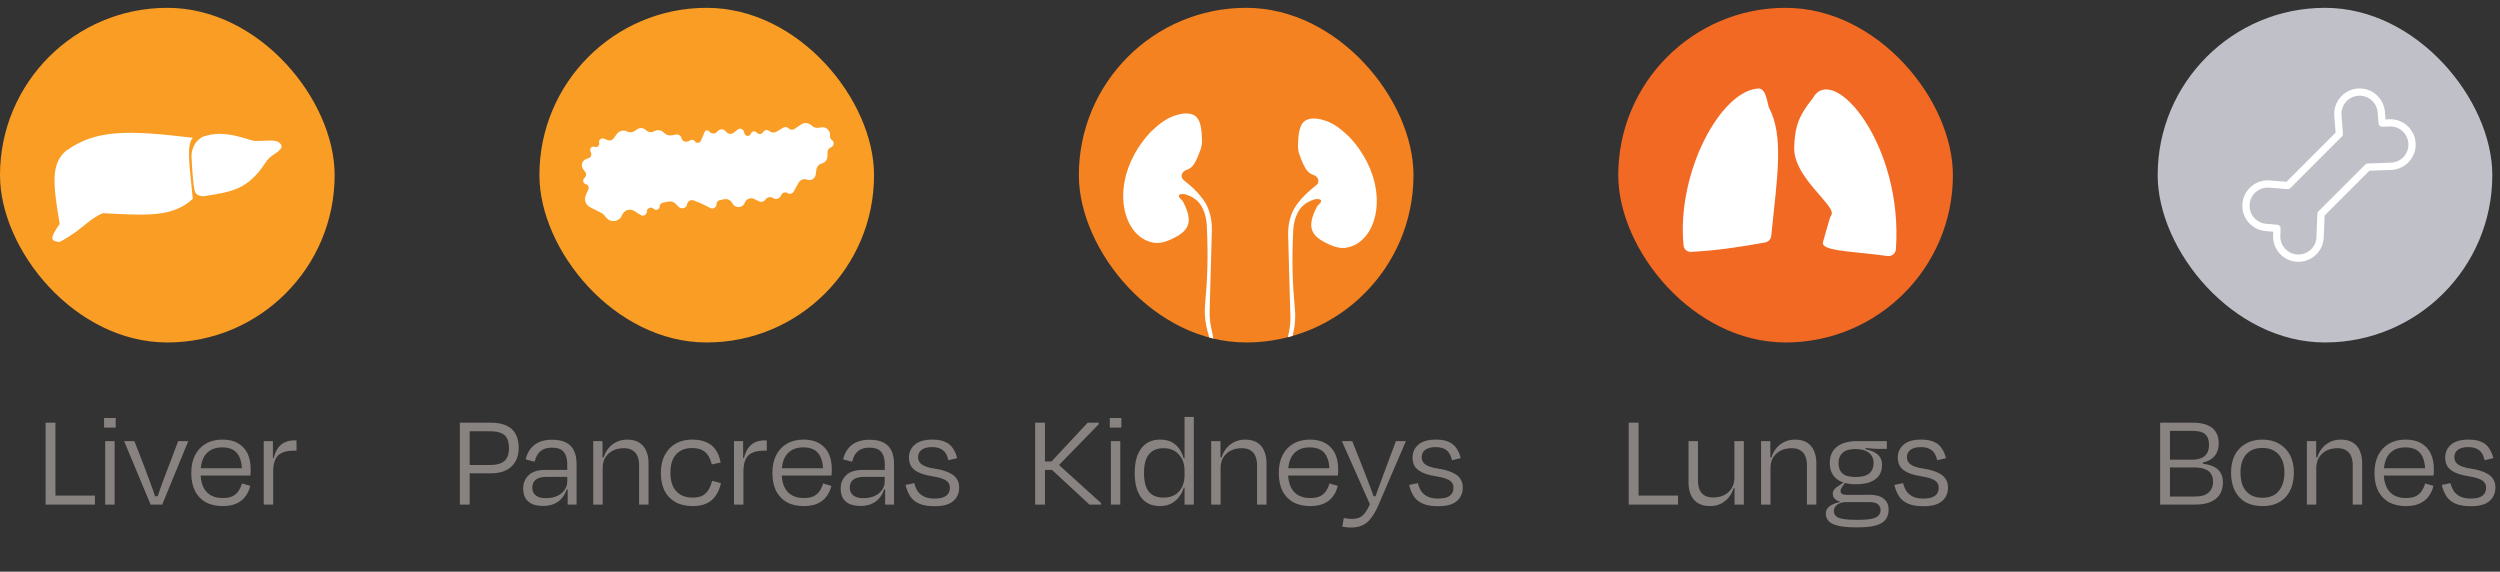
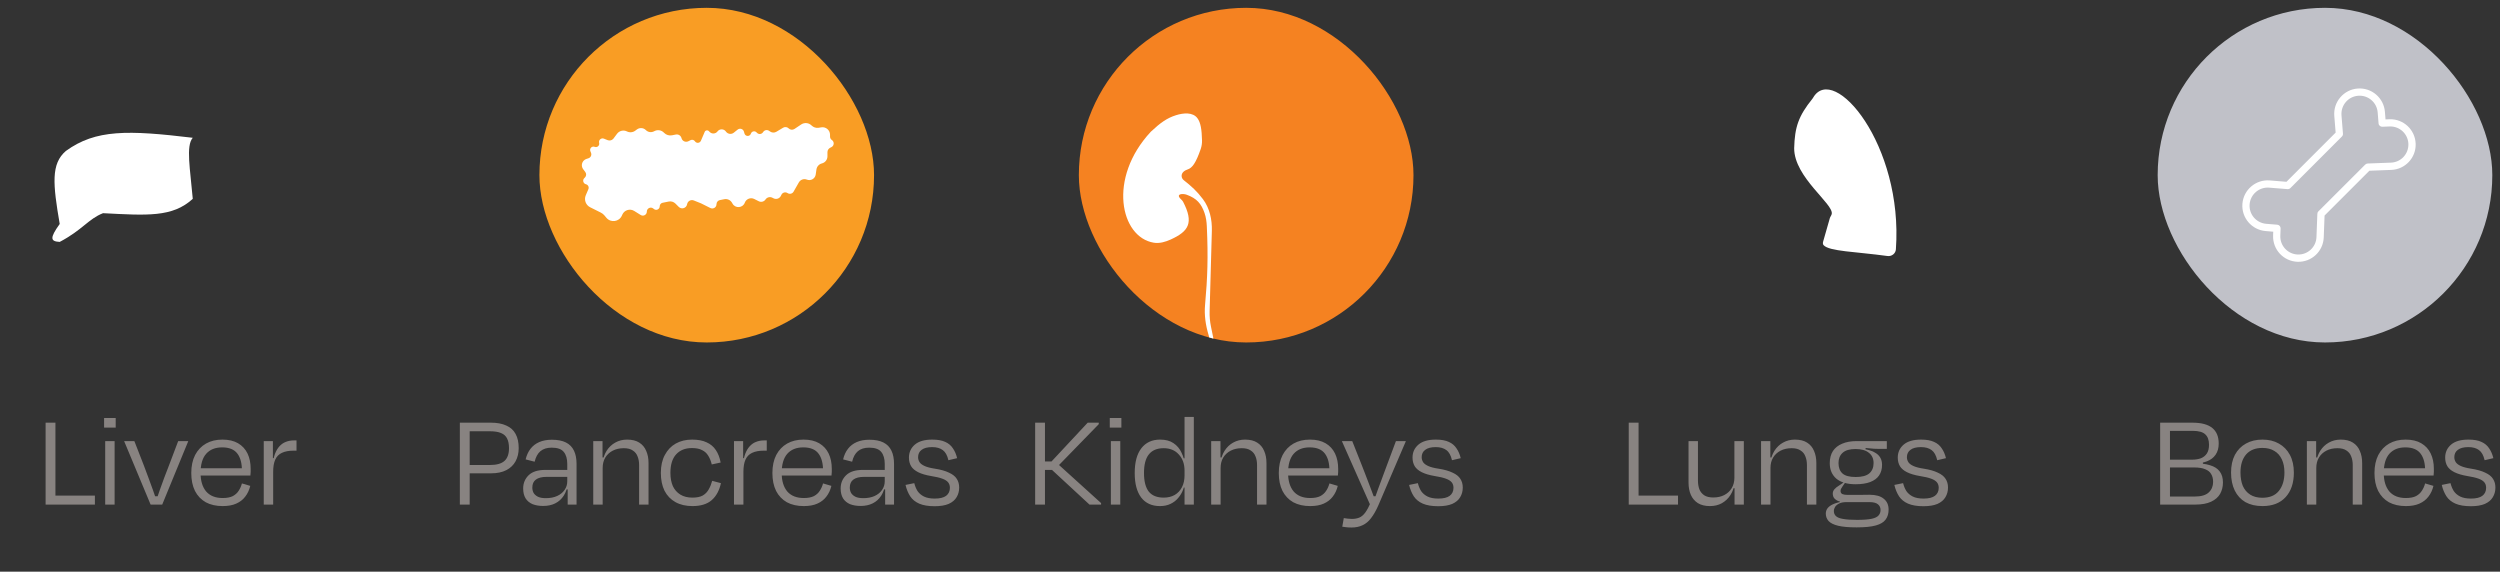
<svg xmlns="http://www.w3.org/2000/svg" width="293" height="67" viewBox="0 0 293 67" fill="none">
  <rect x="0" y="0" width="293" height="67" fill="#333333" stroke="none" />
-   <rect y="0.917" width="39.22" height="39.22" rx="19.61" fill="#F99D24" />
  <path d="M7.723 17.691C11.226 15.149 14.991 15.239 22.592 16.148C21.765 17.088 22.296 19.844 22.592 23.302C20.22 25.488 17.229 25.25 12.075 24.985C10.344 25.666 9.671 26.945 6.998 28.352C5.927 28.291 5.785 27.938 6.998 26.248C6.195 21.56 5.962 19.2 7.723 17.691Z" fill="white" />
-   <path d="M22.628 17.332L22.663 17.248C22.914 16.637 23.392 16.125 24.026 15.94C25.666 15.459 27.085 15.685 29.349 16.404C29.619 16.49 29.903 16.531 30.188 16.522L31.675 16.473C32.088 16.46 32.528 16.512 32.82 16.796C33.286 17.25 32.807 17.651 31.962 18.199C31.629 18.415 31.348 18.706 31.132 19.038C29.003 22.314 27.022 22.471 24.117 22.963C23.517 23.064 22.927 22.893 22.801 22.305C22.639 21.549 22.546 20.277 22.445 18.398C22.426 18.035 22.489 17.671 22.628 17.332Z" fill="white" />
  <path d="M6.145 59.137V58.081H11.121V59.137H6.145ZM6.497 49.537V59.137H5.345V49.537H6.497ZM13.56 50.113H12.2V48.993H13.56V50.113ZM13.432 59.137H12.329V51.697H13.432V59.137ZM19.011 59.137H17.651L14.547 51.697H15.747L16.851 54.529C17.032 55.009 17.214 55.494 17.395 55.985C17.576 56.465 17.752 56.945 17.923 57.425C18.094 57.894 18.243 58.353 18.371 58.801L17.843 58.161H18.819L18.259 58.801C18.398 58.374 18.552 57.921 18.723 57.441C18.894 56.961 19.07 56.475 19.251 55.985C19.443 55.494 19.63 55.009 19.811 54.529L20.883 51.697H22.067L19.011 59.137ZM26.098 59.313C25.33 59.313 24.668 59.163 24.114 58.865C23.57 58.555 23.148 58.113 22.85 57.537C22.562 56.95 22.418 56.251 22.418 55.441C22.418 54.619 22.567 53.915 22.866 53.329C23.175 52.742 23.602 52.294 24.146 51.985C24.69 51.675 25.33 51.521 26.066 51.521C26.802 51.521 27.415 51.665 27.906 51.953C28.396 52.241 28.764 52.641 29.01 53.153C29.255 53.665 29.378 54.262 29.378 54.945C29.378 55.03 29.378 55.147 29.378 55.297C29.378 55.435 29.367 55.579 29.346 55.729H23.138V54.881H28.658L28.354 55.217C28.364 54.331 28.188 53.649 27.826 53.169C27.463 52.678 26.866 52.433 26.034 52.433C25.234 52.433 24.61 52.683 24.162 53.185C23.724 53.686 23.506 54.433 23.506 55.425C23.506 56.353 23.724 57.078 24.162 57.601C24.61 58.113 25.255 58.369 26.098 58.369C26.588 58.369 26.983 58.294 27.282 58.145C27.58 57.985 27.81 57.777 27.97 57.521C28.14 57.265 28.268 56.977 28.354 56.657L29.33 56.945C29.212 57.435 29.015 57.857 28.738 58.209C28.471 58.561 28.119 58.833 27.682 59.025C27.255 59.217 26.727 59.313 26.098 59.313ZM31.839 53.697H32.175L31.935 54.497C31.999 53.995 32.095 53.563 32.223 53.201C32.362 52.838 32.538 52.539 32.751 52.305C32.965 52.07 33.21 51.899 33.487 51.793C33.775 51.675 34.095 51.617 34.447 51.617H34.751V52.817H34.399C33.855 52.817 33.402 52.902 33.039 53.073C32.687 53.233 32.426 53.499 32.255 53.873C32.095 54.235 32.015 54.715 32.015 55.313V59.137H30.911V51.697H31.983V54.369L31.839 53.697Z" fill="#888381" />
  <rect x="63.219" y="0.917" width="39.22" height="39.22" rx="19.61" fill="#F99D24" />
  <path d="M72.318 15.677L71.902 16.233C71.885 16.255 71.867 16.276 71.847 16.296C71.682 16.461 71.433 16.512 71.216 16.425L70.778 16.25C70.47 16.127 70.148 16.395 70.213 16.72L70.224 16.771C70.284 17.075 69.984 17.324 69.697 17.209C69.379 17.082 69.063 17.398 69.19 17.716L69.269 17.912C69.371 18.168 69.237 18.458 68.975 18.546L68.715 18.632C68.607 18.668 68.508 18.729 68.427 18.81L68.421 18.817C68.148 19.09 68.117 19.522 68.349 19.83L68.599 20.165C68.745 20.359 68.725 20.63 68.554 20.802L68.475 20.881C68.242 21.114 68.352 21.512 68.672 21.593C68.925 21.656 69.062 21.931 68.959 22.171L68.652 22.888C68.425 23.418 68.65 24.033 69.165 24.291L70.424 24.921C70.584 25.001 70.726 25.113 70.841 25.251L71.068 25.523C71.58 26.138 72.559 26.002 72.884 25.271L72.938 25.15C73.176 24.614 73.834 24.413 74.331 24.724L75.093 25.2C75.404 25.395 75.808 25.169 75.808 24.802C75.808 24.412 76.26 24.193 76.564 24.437L76.642 24.5C76.915 24.718 77.32 24.524 77.32 24.174C77.32 23.975 77.461 23.804 77.656 23.765L78.379 23.62C78.662 23.563 78.955 23.652 79.159 23.856L79.551 24.248C79.883 24.58 80.452 24.398 80.529 23.935C80.59 23.571 80.971 23.356 81.313 23.493L82.159 23.832L83.255 24.38C83.585 24.545 83.973 24.305 83.973 23.936C83.973 23.699 84.141 23.496 84.373 23.449L84.881 23.348C85.242 23.275 85.609 23.442 85.791 23.762L85.853 23.869C86.188 24.456 87.055 24.386 87.291 23.754C87.458 23.31 87.971 23.108 88.395 23.32L88.929 23.588C89.208 23.727 89.547 23.637 89.719 23.378C89.892 23.119 90.231 23.029 90.51 23.168L90.664 23.245C90.977 23.402 91.359 23.275 91.515 22.962L91.586 22.82C91.719 22.554 92.055 22.465 92.303 22.63C92.541 22.789 92.864 22.712 93.006 22.463L93.625 21.38C93.813 21.051 94.215 20.91 94.567 21.051C95.025 21.234 95.532 20.941 95.602 20.453L95.686 19.864C95.736 19.518 95.989 19.237 96.328 19.152C96.71 19.057 96.977 18.713 96.977 18.32V17.834C96.977 17.615 97.101 17.415 97.297 17.317L97.443 17.244C97.775 17.078 97.803 16.615 97.495 16.41C97.361 16.32 97.28 16.169 97.28 16.008V15.794C97.28 15.249 96.79 14.835 96.253 14.924L95.954 14.974C95.647 15.025 95.335 14.925 95.115 14.706C94.791 14.381 94.283 14.331 93.902 14.585L93.108 15.115C92.896 15.256 92.614 15.228 92.434 15.048C92.26 14.875 91.991 14.842 91.781 14.968L90.989 15.443C90.768 15.576 90.49 15.569 90.275 15.426L90.128 15.328C89.903 15.178 89.597 15.239 89.447 15.465L89.42 15.504C89.262 15.742 88.926 15.775 88.725 15.573L88.659 15.507C88.451 15.3 88.098 15.383 88.005 15.661C87.883 16.029 87.359 16.018 87.252 15.645L87.189 15.425C87.098 15.106 86.711 14.982 86.452 15.19L86.001 15.551C85.719 15.777 85.306 15.724 85.09 15.435L85.065 15.402C84.822 15.078 84.335 15.078 84.092 15.402C83.87 15.698 83.437 15.729 83.175 15.467L83.066 15.358C82.921 15.213 82.676 15.261 82.595 15.449L82.147 16.496C82.022 16.787 81.623 16.824 81.447 16.56C81.336 16.392 81.116 16.334 80.936 16.424L80.674 16.555C80.35 16.717 79.959 16.537 79.871 16.185C79.797 15.892 79.506 15.707 79.209 15.767L78.764 15.856C78.429 15.923 78.082 15.818 77.841 15.577L77.798 15.534C77.513 15.248 77.077 15.178 76.715 15.358L76.632 15.4C76.32 15.556 75.945 15.495 75.699 15.249C75.415 14.964 74.964 14.932 74.643 15.174L74.454 15.315C74.172 15.527 73.794 15.561 73.479 15.403C73.077 15.202 72.588 15.317 72.318 15.677Z" fill="white" />
  <path d="M54.567 50.545L55.047 49.969V59.137H53.895V49.537H57.527C58.252 49.537 58.855 49.649 59.335 49.873C59.825 50.086 60.188 50.411 60.423 50.849C60.668 51.286 60.791 51.841 60.791 52.513C60.791 53.099 60.668 53.617 60.423 54.065C60.177 54.513 59.815 54.859 59.335 55.105C58.855 55.35 58.263 55.473 57.559 55.473H54.519V54.497H57.431C58.209 54.497 58.775 54.337 59.127 54.017C59.479 53.697 59.655 53.201 59.655 52.529C59.655 52.059 59.58 51.681 59.431 51.393C59.292 51.105 59.057 50.891 58.727 50.753C58.407 50.614 57.969 50.545 57.415 50.545H54.567ZM63.668 59.297C63.188 59.297 62.772 59.227 62.42 59.089C62.068 58.939 61.796 58.715 61.604 58.417C61.412 58.107 61.316 57.718 61.316 57.249C61.316 56.63 61.53 56.113 61.956 55.697C62.383 55.281 63.039 55.073 63.924 55.073H66.724V55.889H64.052C63.508 55.889 63.092 55.995 62.804 56.209C62.527 56.411 62.388 56.726 62.388 57.153C62.388 57.366 62.436 57.569 62.532 57.761C62.639 57.942 62.804 58.091 63.028 58.209C63.263 58.326 63.578 58.385 63.972 58.385C64.484 58.385 64.927 58.299 65.3 58.129C65.674 57.958 65.962 57.723 66.164 57.425C66.378 57.126 66.484 56.785 66.484 56.401V54.385C66.484 53.766 66.346 53.291 66.068 52.961C65.802 52.63 65.332 52.465 64.66 52.465C64.106 52.465 63.663 52.603 63.332 52.881C63.012 53.158 62.788 53.569 62.66 54.113L61.604 53.841C61.722 53.35 61.914 52.934 62.18 52.593C62.447 52.251 62.788 51.99 63.204 51.809C63.631 51.627 64.122 51.537 64.676 51.537C65.348 51.537 65.898 51.643 66.324 51.857C66.751 52.07 67.066 52.39 67.268 52.817C67.471 53.233 67.572 53.75 67.572 54.369V59.137H66.532V56.977L66.756 57.361H66.308L66.548 56.657C66.484 57.222 66.324 57.702 66.068 58.097C65.812 58.491 65.482 58.79 65.076 58.993C64.671 59.195 64.202 59.297 63.668 59.297ZM70.44 53.617H70.856L70.6 54.289C70.675 53.723 70.84 53.238 71.096 52.833C71.363 52.417 71.699 52.097 72.104 51.873C72.52 51.638 72.984 51.521 73.496 51.521C74.083 51.521 74.558 51.638 74.92 51.873C75.293 52.107 75.566 52.433 75.736 52.849C75.918 53.254 76.008 53.729 76.008 54.273V59.137H74.904V54.513C74.904 54.129 74.846 53.793 74.728 53.505C74.621 53.206 74.435 52.971 74.168 52.801C73.912 52.619 73.56 52.529 73.112 52.529C72.621 52.529 72.189 52.625 71.816 52.817C71.443 53.009 71.15 53.281 70.936 53.633C70.734 53.974 70.632 54.379 70.632 54.849V59.137H69.528V51.697H70.616V54.401L70.44 53.617ZM83.42 54.433C83.324 54.038 83.185 53.697 83.004 53.409C82.833 53.121 82.593 52.902 82.284 52.753C81.985 52.593 81.59 52.513 81.1 52.513C80.31 52.513 79.692 52.758 79.244 53.249C78.796 53.739 78.572 54.465 78.572 55.425C78.572 56.022 78.668 56.539 78.86 56.977C79.062 57.403 79.356 57.734 79.74 57.969C80.124 58.203 80.593 58.321 81.148 58.321C81.67 58.321 82.081 58.235 82.38 58.065C82.678 57.883 82.908 57.643 83.068 57.345C83.238 57.046 83.372 56.715 83.468 56.353L84.492 56.625C84.31 57.478 83.953 58.139 83.42 58.609C82.886 59.078 82.134 59.313 81.164 59.313C80.385 59.313 79.718 59.158 79.164 58.849C78.609 58.539 78.182 58.097 77.884 57.521C77.596 56.934 77.452 56.235 77.452 55.425C77.452 54.603 77.606 53.905 77.916 53.329C78.225 52.742 78.652 52.294 79.196 51.985C79.75 51.675 80.39 51.521 81.116 51.521C81.798 51.521 82.364 51.627 82.812 51.841C83.27 52.043 83.633 52.347 83.9 52.753C84.166 53.147 84.353 53.633 84.46 54.209L83.42 54.433ZM86.952 53.697H87.288L87.048 54.497C87.112 53.995 87.208 53.563 87.336 53.201C87.474 52.838 87.65 52.539 87.864 52.305C88.077 52.07 88.322 51.899 88.6 51.793C88.888 51.675 89.208 51.617 89.56 51.617H89.864V52.817H89.512C88.968 52.817 88.514 52.902 88.152 53.073C87.8 53.233 87.538 53.499 87.368 53.873C87.208 54.235 87.128 54.715 87.128 55.313V59.137H86.024V51.697H87.096V54.369L86.952 53.697ZM94.205 59.313C93.437 59.313 92.776 59.163 92.221 58.865C91.677 58.555 91.256 58.113 90.957 57.537C90.669 56.95 90.525 56.251 90.525 55.441C90.525 54.619 90.675 53.915 90.973 53.329C91.283 52.742 91.709 52.294 92.253 51.985C92.797 51.675 93.437 51.521 94.173 51.521C94.909 51.521 95.523 51.665 96.013 51.953C96.504 52.241 96.872 52.641 97.117 53.153C97.363 53.665 97.485 54.262 97.485 54.945C97.485 55.03 97.485 55.147 97.485 55.297C97.485 55.435 97.475 55.579 97.453 55.729H91.245V54.881H96.765L96.461 55.217C96.472 54.331 96.296 53.649 95.933 53.169C95.571 52.678 94.973 52.433 94.141 52.433C93.341 52.433 92.717 52.683 92.269 53.185C91.832 53.686 91.613 54.433 91.613 55.425C91.613 56.353 91.832 57.078 92.269 57.601C92.717 58.113 93.363 58.369 94.205 58.369C94.696 58.369 95.091 58.294 95.389 58.145C95.688 57.985 95.917 57.777 96.077 57.521C96.248 57.265 96.376 56.977 96.461 56.657L97.437 56.945C97.32 57.435 97.123 57.857 96.845 58.209C96.579 58.561 96.227 58.833 95.789 59.025C95.363 59.217 94.835 59.313 94.205 59.313ZM100.876 59.297C100.396 59.297 99.98 59.227 99.628 59.089C99.276 58.939 99.004 58.715 98.812 58.417C98.62 58.107 98.524 57.718 98.524 57.249C98.524 56.63 98.737 56.113 99.164 55.697C99.591 55.281 100.247 55.073 101.132 55.073H103.932V55.889H101.26C100.716 55.889 100.3 55.995 100.012 56.209C99.734 56.411 99.596 56.726 99.596 57.153C99.596 57.366 99.644 57.569 99.74 57.761C99.847 57.942 100.012 58.091 100.236 58.209C100.471 58.326 100.785 58.385 101.18 58.385C101.692 58.385 102.135 58.299 102.508 58.129C102.881 57.958 103.169 57.723 103.372 57.425C103.585 57.126 103.692 56.785 103.692 56.401V54.385C103.692 53.766 103.553 53.291 103.276 52.961C103.009 52.63 102.54 52.465 101.868 52.465C101.313 52.465 100.871 52.603 100.54 52.881C100.22 53.158 99.996 53.569 99.868 54.113L98.812 53.841C98.929 53.35 99.121 52.934 99.388 52.593C99.654 52.251 99.996 51.99 100.412 51.809C100.839 51.627 101.329 51.537 101.884 51.537C102.556 51.537 103.105 51.643 103.532 51.857C103.959 52.07 104.273 52.39 104.476 52.817C104.679 53.233 104.78 53.75 104.78 54.369V59.137H103.74V56.977L103.964 57.361H103.516L103.756 56.657C103.692 57.222 103.532 57.702 103.276 58.097C103.02 58.491 102.689 58.79 102.284 58.993C101.879 59.195 101.409 59.297 100.876 59.297ZM109.536 59.329C108.8 59.329 108.197 59.227 107.728 59.025C107.269 58.822 106.917 58.534 106.672 58.161C106.426 57.777 106.245 57.334 106.128 56.833L107.152 56.625C107.237 56.966 107.365 57.275 107.536 57.553C107.717 57.819 107.968 58.033 108.288 58.193C108.608 58.353 109.029 58.433 109.552 58.433C110.149 58.433 110.592 58.326 110.88 58.113C111.178 57.889 111.328 57.574 111.328 57.169C111.328 56.913 111.258 56.699 111.12 56.529C110.981 56.358 110.752 56.214 110.432 56.097C110.112 55.979 109.68 55.878 109.136 55.793C108.506 55.686 108 55.537 107.616 55.345C107.232 55.153 106.954 54.918 106.784 54.641C106.613 54.353 106.528 54.017 106.528 53.633C106.528 53.014 106.757 52.507 107.216 52.113C107.674 51.718 108.357 51.521 109.264 51.521C109.893 51.521 110.4 51.611 110.784 51.793C111.168 51.963 111.466 52.214 111.68 52.545C111.904 52.865 112.069 53.249 112.176 53.697L111.152 53.937C111.024 53.371 110.805 52.977 110.496 52.753C110.186 52.518 109.77 52.401 109.248 52.401C108.704 52.401 108.293 52.507 108.016 52.721C107.738 52.923 107.6 53.211 107.6 53.585C107.6 53.798 107.658 53.995 107.776 54.177C107.893 54.347 108.096 54.497 108.384 54.625C108.672 54.753 109.066 54.854 109.568 54.929C110.25 55.035 110.8 55.19 111.216 55.393C111.642 55.585 111.946 55.825 112.128 56.113C112.32 56.401 112.416 56.742 112.416 57.137C112.416 57.563 112.314 57.942 112.112 58.273C111.92 58.603 111.61 58.865 111.184 59.057C110.757 59.238 110.208 59.329 109.536 59.329Z" fill="#888381" />
  <g clip-path="url(#clip0_708_491)">
    <rect x="126.441" y="0.917" width="39.22" height="39.22" rx="19.61" fill="#F58221" />
    <path d="M134.883 15.432C136.011 14.376 136.777 13.831 137.838 13.499C138.701 13.229 139.794 13.127 140.336 13.851C140.726 14.37 140.844 15.202 140.877 16.453C140.886 16.799 140.834 17.145 140.721 17.471C140.164 19.089 139.731 19.686 139.195 19.856C138.831 19.971 138.485 20.227 138.485 20.608C138.485 20.805 138.577 20.991 138.732 21.113C139.648 21.832 140.307 22.436 140.985 23.342C141.777 24.4 142.066 25.737 142.029 27.058L141.768 36.474C141.751 37.08 141.804 37.686 141.926 38.28L142.343 40.313C142.831 42.688 141.814 45.011 141.17 47.348C140.976 48.055 140.887 48.858 140.886 49.872C140.886 49.895 140.89 49.918 140.897 49.94C140.976 50.175 140.655 50.332 140.517 50.125L140.414 49.971C140.386 49.929 140.372 49.879 140.374 49.83C140.42 48.566 140.538 47.609 140.931 46.613C141.631 44.84 142.416 43.017 142.089 41.14C141.967 40.436 141.823 39.851 141.651 39.281C141.304 38.133 141.125 36.937 141.233 35.742C141.525 32.51 141.603 30.134 141.44 26.53C141.416 25.994 141.344 25.457 141.166 24.951C140.785 23.871 140.27 23.253 139.072 22.819C138.707 22.688 138.037 22.695 138.177 23.056C138.261 23.273 138.546 23.429 138.653 23.635C139.944 26.117 139.315 27.109 137.214 28.067C136.587 28.352 135.899 28.556 135.219 28.444C131.317 27.804 129.786 20.891 134.883 15.432Z" fill="white" />
-     <path d="M158.117 16.021C156.989 14.965 156.223 14.419 155.162 14.088C154.299 13.818 153.206 13.716 152.664 14.439C152.274 14.959 152.156 15.791 152.123 17.042C152.114 17.387 152.166 17.733 152.279 18.06C152.836 19.677 153.269 20.274 153.805 20.444C154.169 20.559 154.515 20.815 154.515 21.197C154.515 21.394 154.423 21.58 154.268 21.702C153.352 22.421 152.693 23.025 152.015 23.93C151.223 24.988 150.934 26.326 150.971 27.647L151.232 37.063C151.249 37.669 151.196 38.275 151.074 38.868L150.657 40.902C150.169 43.277 151.186 45.599 151.83 47.937C152.024 48.644 152.113 49.447 152.114 50.46C152.114 50.483 152.11 50.506 152.103 50.528C152.024 50.764 152.345 50.921 152.483 50.714L152.586 50.559C152.614 50.518 152.628 50.468 152.626 50.418C152.58 49.154 152.462 48.197 152.069 47.201C151.369 45.429 150.584 43.606 150.911 41.729C151.033 41.025 151.177 40.439 151.349 39.87C151.696 38.721 151.875 37.526 151.767 36.331C151.475 33.099 151.397 30.723 151.56 27.119C151.584 26.583 151.656 26.046 151.834 25.539C152.215 24.459 152.73 23.841 153.928 23.408C154.293 23.276 154.963 23.284 154.823 23.645C154.739 23.861 154.454 24.018 154.347 24.224C153.056 26.706 153.685 27.697 155.786 28.655C156.413 28.941 157.101 29.144 157.781 29.033C161.683 28.393 163.214 21.479 158.117 16.021Z" fill="white" />
  </g>
  <path d="M122.807 54.545L127.479 49.537H128.775V49.713L123.559 55.073H121.863V54.081H123.655L129.047 58.961V59.137H127.687L122.791 54.609L122.807 54.545ZM121.319 49.537H122.471V59.137H121.319V49.537ZM131.426 50.113H130.066V48.993H131.426V50.113ZM131.298 59.137H130.194V51.697H131.298V59.137ZM132.988 55.441C132.988 54.171 133.249 53.201 133.772 52.529C134.295 51.857 135.025 51.521 135.964 51.521C136.604 51.521 137.127 51.659 137.532 51.937C137.948 52.214 138.263 52.587 138.476 53.057C138.7 53.515 138.844 54.027 138.908 54.593L138.828 55.153C138.828 54.374 138.604 53.745 138.156 53.265C137.719 52.774 137.127 52.529 136.38 52.529C135.612 52.529 135.036 52.769 134.652 53.249C134.268 53.718 134.076 54.449 134.076 55.441C134.076 56.411 134.263 57.137 134.636 57.617C135.02 58.086 135.601 58.321 136.38 58.321C136.871 58.321 137.297 58.219 137.66 58.017C138.033 57.803 138.321 57.499 138.524 57.105C138.727 56.71 138.828 56.251 138.828 55.729L138.908 56.065C138.897 56.513 138.823 56.934 138.684 57.329C138.545 57.713 138.348 58.054 138.092 58.353C137.847 58.651 137.543 58.886 137.18 59.057C136.828 59.227 136.417 59.313 135.948 59.313C134.999 59.313 134.268 58.982 133.756 58.321C133.244 57.649 132.988 56.689 132.988 55.441ZM138.828 59.137V55.585V48.865H139.916V59.137H138.828ZM139.084 57.137H138.636L138.78 56.593H139.084V57.137ZM139.084 54.369H138.78L138.62 53.713H139.116L139.084 54.369ZM142.863 53.617H143.279L143.023 54.289C143.097 53.723 143.263 53.238 143.519 52.833C143.785 52.417 144.121 52.097 144.527 51.873C144.943 51.638 145.407 51.521 145.919 51.521C146.505 51.521 146.98 51.638 147.343 51.873C147.716 52.107 147.988 52.433 148.159 52.849C148.34 53.254 148.431 53.729 148.431 54.273V59.137H147.327V54.513C147.327 54.129 147.268 53.793 147.151 53.505C147.044 53.206 146.857 52.971 146.591 52.801C146.335 52.619 145.983 52.529 145.535 52.529C145.044 52.529 144.612 52.625 144.239 52.817C143.865 53.009 143.572 53.281 143.359 53.633C143.156 53.974 143.055 54.379 143.055 54.849V59.137H141.951V51.697H143.039V54.401L142.863 53.617ZM153.554 59.313C152.786 59.313 152.125 59.163 151.57 58.865C151.026 58.555 150.605 58.113 150.306 57.537C150.018 56.95 149.874 56.251 149.874 55.441C149.874 54.619 150.023 53.915 150.322 53.329C150.631 52.742 151.058 52.294 151.602 51.985C152.146 51.675 152.786 51.521 153.522 51.521C154.258 51.521 154.871 51.665 155.362 51.953C155.853 52.241 156.221 52.641 156.466 53.153C156.711 53.665 156.834 54.262 156.834 54.945C156.834 55.03 156.834 55.147 156.834 55.297C156.834 55.435 156.823 55.579 156.802 55.729H150.594V54.881H156.114L155.81 55.217C155.821 54.331 155.645 53.649 155.282 53.169C154.919 52.678 154.322 52.433 153.49 52.433C152.69 52.433 152.066 52.683 151.618 53.185C151.181 53.686 150.962 54.433 150.962 55.425C150.962 56.353 151.181 57.078 151.618 57.601C152.066 58.113 152.711 58.369 153.554 58.369C154.045 58.369 154.439 58.294 154.738 58.145C155.037 57.985 155.266 57.777 155.426 57.521C155.597 57.265 155.725 56.977 155.81 56.657L156.786 56.945C156.669 57.435 156.471 57.857 156.194 58.209C155.927 58.561 155.575 58.833 155.138 59.025C154.711 59.217 154.183 59.313 153.554 59.313ZM160.707 58.721L161.347 59.137L160.611 59.233L157.267 51.697H158.483L159.523 54.321C159.64 54.63 159.773 54.971 159.923 55.345C160.072 55.718 160.221 56.107 160.371 56.513C160.531 56.918 160.68 57.313 160.819 57.697C160.968 58.07 161.096 58.411 161.203 58.721L160.611 58.161H161.555L161.011 58.721C161.16 58.283 161.331 57.803 161.523 57.281C161.715 56.758 161.907 56.241 162.099 55.729C162.291 55.206 162.461 54.747 162.611 54.353L163.603 51.697H164.771L161.539 59.233C161.272 59.841 160.989 60.337 160.691 60.721C160.403 61.105 160.072 61.382 159.699 61.553C159.325 61.734 158.893 61.825 158.403 61.825C158.179 61.825 157.976 61.814 157.795 61.793C157.624 61.771 157.464 61.75 157.315 61.729L157.491 60.721C157.651 60.753 157.805 60.774 157.955 60.785C158.115 60.806 158.275 60.817 158.435 60.817C158.755 60.817 159.037 60.769 159.283 60.673C159.539 60.577 159.779 60.379 160.003 60.081C160.227 59.782 160.461 59.329 160.707 58.721ZM168.556 59.329C167.82 59.329 167.218 59.227 166.748 59.025C166.29 58.822 165.938 58.534 165.692 58.161C165.447 57.777 165.266 57.334 165.148 56.833L166.172 56.625C166.258 56.966 166.386 57.275 166.556 57.553C166.738 57.819 166.988 58.033 167.308 58.193C167.628 58.353 168.05 58.433 168.572 58.433C169.17 58.433 169.612 58.326 169.9 58.113C170.199 57.889 170.348 57.574 170.348 57.169C170.348 56.913 170.279 56.699 170.14 56.529C170.002 56.358 169.772 56.214 169.452 56.097C169.132 55.979 168.7 55.878 168.156 55.793C167.527 55.686 167.02 55.537 166.636 55.345C166.252 55.153 165.975 54.918 165.804 54.641C165.634 54.353 165.548 54.017 165.548 53.633C165.548 53.014 165.778 52.507 166.236 52.113C166.695 51.718 167.378 51.521 168.284 51.521C168.914 51.521 169.42 51.611 169.804 51.793C170.188 51.963 170.487 52.214 170.7 52.545C170.924 52.865 171.09 53.249 171.196 53.697L170.172 53.937C170.044 53.371 169.826 52.977 169.516 52.753C169.207 52.518 168.791 52.401 168.268 52.401C167.724 52.401 167.314 52.507 167.036 52.721C166.759 52.923 166.62 53.211 166.62 53.585C166.62 53.798 166.679 53.995 166.796 54.177C166.914 54.347 167.116 54.497 167.404 54.625C167.692 54.753 168.087 54.854 168.588 54.929C169.271 55.035 169.82 55.19 170.236 55.393C170.663 55.585 170.967 55.825 171.148 56.113C171.34 56.401 171.436 56.742 171.436 57.137C171.436 57.563 171.335 57.942 171.132 58.273C170.94 58.603 170.631 58.865 170.204 59.057C169.778 59.238 169.228 59.329 168.556 59.329Z" fill="#888381" />
-   <rect x="189.66" y="0.917" width="39.22" height="39.22" rx="19.61" fill="#F26923" />
  <path d="M210.277 17.379C210.342 14.876 210.792 13.587 212.411 11.579C212.444 11.538 212.476 11.49 212.502 11.444C214.904 7.331 223.081 16.966 222.198 29.225C222.163 29.721 221.704 30.072 221.212 30.004C217.537 29.497 214.381 29.468 213.723 28.731C213.62 28.616 213.633 28.45 213.675 28.302L214.454 25.577C214.503 25.403 214.638 25.257 214.679 25.081C214.949 23.921 210.277 20.799 210.277 17.379Z" fill="white" />
-   <path d="M206.875 28.415C203.366 29.042 201.215 29.348 198.198 29.521C197.75 29.547 197.356 29.223 197.312 28.777C196.476 20.218 201.665 10.606 206.092 10.372C206.201 10.366 206.311 10.384 206.405 10.44C206.841 10.704 207.024 11.303 207.265 12.428C207.282 12.51 207.312 12.588 207.35 12.663C209.066 15.967 208.314 20.631 207.588 27.646C207.548 28.032 207.257 28.346 206.875 28.415Z" fill="white" />
  <path d="M191.687 59.137V58.081H196.663V59.137H191.687ZM192.039 49.537V59.137H190.887V49.537H192.039ZM203.48 57.217H203.048L203.32 56.561C203.246 57.115 203.075 57.601 202.808 58.017C202.552 58.422 202.216 58.742 201.8 58.977C201.395 59.201 200.931 59.313 200.408 59.313C199.832 59.313 199.358 59.195 198.984 58.961C198.622 58.726 198.35 58.406 198.168 58.001C197.987 57.585 197.896 57.105 197.896 56.561V51.697H199V56.337C199 56.699 199.054 57.03 199.16 57.329C199.278 57.627 199.47 57.867 199.736 58.049C200.003 58.219 200.355 58.305 200.792 58.305C201.294 58.305 201.726 58.209 202.088 58.017C202.462 57.825 202.75 57.558 202.952 57.217C203.166 56.865 203.272 56.454 203.272 55.985V51.697H204.376V59.137H203.288V56.449L203.48 57.217ZM207.308 53.617H207.724L207.468 54.289C207.543 53.723 207.708 53.238 207.964 52.833C208.231 52.417 208.567 52.097 208.972 51.873C209.388 51.638 209.852 51.521 210.364 51.521C210.951 51.521 211.425 51.638 211.788 51.873C212.161 52.107 212.433 52.433 212.604 52.849C212.785 53.254 212.876 53.729 212.876 54.273V59.137H211.772V54.513C211.772 54.129 211.713 53.793 211.596 53.505C211.489 53.206 211.303 52.971 211.036 52.801C210.78 52.619 210.428 52.529 209.98 52.529C209.489 52.529 209.057 52.625 208.684 52.817C208.311 53.009 208.017 53.281 207.804 53.633C207.601 53.974 207.5 54.379 207.5 54.849V59.137H206.396V51.697H207.484V54.401L207.308 53.617ZM217.472 52.625C216.779 52.625 216.272 52.774 215.952 53.073C215.632 53.361 215.472 53.761 215.472 54.273C215.472 54.795 215.627 55.201 215.936 55.489C216.245 55.766 216.763 55.905 217.488 55.905C218.213 55.905 218.741 55.766 219.072 55.489C219.413 55.201 219.584 54.795 219.584 54.273C219.584 53.761 219.403 53.361 219.04 53.073C218.677 52.774 218.155 52.625 217.472 52.625ZM216.192 56.465L216.272 56.529L215.952 56.993C215.877 57.099 215.819 57.195 215.776 57.281C215.733 57.355 215.712 57.441 215.712 57.537C215.712 57.707 215.781 57.83 215.92 57.905C216.069 57.969 216.272 58.001 216.528 58.001C216.955 58.001 217.387 58.001 217.824 58.001C218.261 57.99 218.688 57.985 219.104 57.985C219.84 57.985 220.395 58.139 220.768 58.449C221.152 58.747 221.344 59.174 221.344 59.729C221.344 60.198 221.227 60.587 220.992 60.897C220.768 61.206 220.384 61.435 219.84 61.585C219.296 61.734 218.549 61.809 217.6 61.809C216.672 61.809 215.947 61.745 215.424 61.617C214.901 61.489 214.528 61.302 214.304 61.057C214.091 60.811 213.984 60.523 213.984 60.193C213.984 59.937 214.064 59.713 214.224 59.521C214.395 59.329 214.64 59.169 214.96 59.041C215.28 58.913 215.664 58.822 216.112 58.769L216.384 58.849C216.043 58.849 215.765 58.902 215.552 59.009C215.339 59.115 215.179 59.249 215.072 59.409C214.976 59.569 214.928 59.729 214.928 59.889C214.928 60.134 215.008 60.331 215.168 60.481C215.328 60.641 215.605 60.753 216 60.817C216.395 60.891 216.939 60.929 217.632 60.929C218.389 60.929 218.965 60.886 219.36 60.801C219.755 60.715 220.027 60.582 220.176 60.401C220.325 60.23 220.4 60.017 220.4 59.761C220.4 59.494 220.299 59.275 220.096 59.105C219.893 58.934 219.568 58.849 219.12 58.849H216.208C215.973 58.849 215.744 58.817 215.52 58.753C215.307 58.678 215.131 58.566 214.992 58.417C214.864 58.267 214.8 58.075 214.8 57.841C214.8 57.659 214.864 57.494 214.992 57.345C215.131 57.185 215.301 57.046 215.504 56.929L216.192 56.465ZM217.984 52.449L218.672 52.369L218.624 52.769L218.048 52.561C218.379 52.593 218.693 52.651 218.992 52.737C219.291 52.811 219.557 52.923 219.792 53.073C220.037 53.211 220.229 53.398 220.368 53.633C220.507 53.867 220.576 54.15 220.576 54.481C220.576 54.971 220.459 55.387 220.224 55.729C220 56.059 219.653 56.315 219.184 56.497C218.725 56.667 218.155 56.753 217.472 56.753C216.491 56.753 215.739 56.534 215.216 56.097C214.704 55.649 214.448 55.046 214.448 54.289C214.448 53.723 214.571 53.249 214.816 52.865C215.072 52.481 215.435 52.193 215.904 52.001C216.373 51.798 216.939 51.697 217.6 51.697H221.136V52.609H220.224C220.053 52.609 219.861 52.603 219.648 52.593C219.435 52.571 219.195 52.55 218.928 52.529C218.661 52.507 218.347 52.481 217.984 52.449ZM215.632 58.897V58.577H215.904L215.952 58.849L215.632 58.897ZM225.426 59.329C224.69 59.329 224.087 59.227 223.618 59.025C223.159 58.822 222.807 58.534 222.562 58.161C222.316 57.777 222.135 57.334 222.018 56.833L223.042 56.625C223.127 56.966 223.255 57.275 223.426 57.553C223.607 57.819 223.858 58.033 224.178 58.193C224.498 58.353 224.919 58.433 225.442 58.433C226.039 58.433 226.482 58.326 226.77 58.113C227.068 57.889 227.218 57.574 227.218 57.169C227.218 56.913 227.148 56.699 227.01 56.529C226.871 56.358 226.642 56.214 226.322 56.097C226.002 55.979 225.57 55.878 225.026 55.793C224.396 55.686 223.89 55.537 223.506 55.345C223.122 55.153 222.844 54.918 222.674 54.641C222.503 54.353 222.418 54.017 222.418 53.633C222.418 53.014 222.647 52.507 223.106 52.113C223.564 51.718 224.247 51.521 225.154 51.521C225.783 51.521 226.29 51.611 226.674 51.793C227.058 51.963 227.356 52.214 227.57 52.545C227.794 52.865 227.959 53.249 228.066 53.697L227.042 53.937C226.914 53.371 226.695 52.977 226.386 52.753C226.076 52.518 225.66 52.401 225.138 52.401C224.594 52.401 224.183 52.507 223.906 52.721C223.628 52.923 223.49 53.211 223.49 53.585C223.49 53.798 223.548 53.995 223.666 54.177C223.783 54.347 223.986 54.497 224.274 54.625C224.562 54.753 224.956 54.854 225.458 54.929C226.14 55.035 226.69 55.19 227.106 55.393C227.532 55.585 227.836 55.825 228.018 56.113C228.21 56.401 228.306 56.742 228.306 57.137C228.306 57.563 228.204 57.942 228.002 58.273C227.81 58.603 227.5 58.865 227.074 59.057C226.647 59.238 226.098 59.329 225.426 59.329Z" fill="#888381" />
  <rect x="252.879" y="0.917" width="39.22" height="39.22" rx="19.61" fill="#C0C1C8" />
  <path fill-rule="evenodd" clip-rule="evenodd" d="M265.559 27.082L265.522 27.079C264.712 27.009 264.004 26.619 263.515 26.047C263.024 25.471 262.749 24.712 262.809 23.902C262.809 23.889 262.81 23.872 262.812 23.859C262.882 23.049 263.272 22.341 263.844 21.852C264.424 21.356 265.192 21.081 266.01 21.146L267.974 21.305C269.896 19.383 271.816 17.462 273.737 15.54L273.578 13.576C273.515 12.756 273.788 11.989 274.284 11.41C274.78 10.831 275.496 10.439 276.313 10.376C277.133 10.313 277.901 10.586 278.479 11.082C279.058 11.579 279.45 12.294 279.513 13.111L279.584 13.993L280.055 13.976V13.974H280.078C280.885 13.958 281.623 14.261 282.172 14.771C282.727 15.291 283.086 16.02 283.114 16.84V16.855H283.116V16.878C283.136 17.685 282.83 18.422 282.319 18.971C281.8 19.527 281.071 19.886 280.249 19.914L277.692 20.01C275.94 21.759 274.193 23.509 272.439 25.262L272.343 27.818C272.313 28.638 271.956 29.369 271.401 29.886C270.845 30.404 270.091 30.71 269.271 30.682C268.451 30.652 267.72 30.295 267.202 29.739C266.685 29.184 266.379 28.43 266.407 27.61L266.423 27.155L265.559 27.082ZM268.853 21.624L268.434 22.042C268.35 22.126 268.229 22.174 268.1 22.166L265.942 21.992C265.355 21.946 264.808 22.143 264.395 22.495C263.981 22.849 263.702 23.36 263.655 23.945C263.609 24.529 263.804 25.078 264.156 25.493C264.507 25.901 265.013 26.179 265.592 26.23L266.895 26.335V26.336C267.121 26.353 267.295 26.546 267.287 26.774L267.254 27.636C267.232 28.221 267.452 28.759 267.822 29.156C268.193 29.552 268.714 29.81 269.297 29.829C269.881 29.85 270.42 29.63 270.817 29.26C271.214 28.889 271.47 28.369 271.49 27.783L271.592 25.09C271.589 24.975 271.629 24.86 271.716 24.772L271.859 24.63C273.643 22.849 275.425 21.068 277.208 19.286L277.209 19.287C277.282 19.215 277.383 19.168 277.496 19.163L280.219 19.061C280.803 19.039 281.327 18.785 281.694 18.388C282.059 17.997 282.274 17.472 282.263 16.898C282.261 16.883 282.261 16.866 282.261 16.852H282.263C282.238 16.273 281.983 15.759 281.59 15.39C281.199 15.028 280.674 14.809 280.1 14.821C280.085 14.823 280.068 14.823 280.054 14.823V14.821L279.224 14.854C278.99 14.874 278.784 14.697 278.767 14.462L278.663 13.176C278.617 12.589 278.339 12.078 277.924 11.726C277.51 11.37 276.963 11.177 276.376 11.223C275.789 11.269 275.278 11.547 274.926 11.962C274.572 12.376 274.379 12.925 274.422 13.51L274.594 15.653C274.608 15.778 274.569 15.907 274.471 16.002C272.601 17.875 270.728 19.75 268.853 21.624Z" fill="white" />
  <path d="M253.169 49.537H254.321V59.137H253.169V49.537ZM258.177 53.921V54.593L257.137 54.289C257.894 54.289 258.523 54.369 259.025 54.529C259.526 54.678 259.899 54.918 260.145 55.249C260.401 55.579 260.529 56.011 260.529 56.545C260.529 57.046 260.417 57.494 260.193 57.889C259.969 58.273 259.617 58.577 259.137 58.801C258.667 59.025 258.049 59.137 257.281 59.137H253.553V58.193H257.233C257.979 58.193 258.523 58.033 258.865 57.713C259.206 57.393 259.377 56.982 259.377 56.481C259.377 56.118 259.302 55.814 259.153 55.569C259.014 55.313 258.779 55.121 258.449 54.993C258.129 54.854 257.691 54.785 257.137 54.785H253.761V53.873H256.913C257.297 53.873 257.638 53.819 257.937 53.713C258.235 53.595 258.47 53.409 258.641 53.153C258.811 52.897 258.897 52.555 258.897 52.129C258.897 51.585 258.753 51.179 258.465 50.913C258.177 50.635 257.691 50.497 257.009 50.497H253.681V49.537H256.945C258.001 49.537 258.779 49.745 259.281 50.161C259.782 50.566 260.033 51.174 260.033 51.985C260.033 52.507 259.91 52.945 259.665 53.297C259.43 53.638 259.094 53.894 258.657 54.065C258.219 54.235 257.702 54.326 257.105 54.337L258.177 53.921ZM265.16 59.313C264.382 59.313 263.715 59.158 263.16 58.849C262.616 58.529 262.2 58.075 261.912 57.489C261.624 56.891 261.48 56.193 261.48 55.393C261.48 54.582 261.63 53.889 261.928 53.313C262.238 52.737 262.67 52.294 263.224 51.985C263.779 51.675 264.424 51.521 265.16 51.521C265.896 51.521 266.536 51.675 267.08 51.985C267.635 52.294 268.067 52.737 268.376 53.313C268.686 53.889 268.84 54.582 268.84 55.393C268.84 56.598 268.52 57.553 267.88 58.257C267.24 58.961 266.334 59.313 265.16 59.313ZM265.16 52.497C264.328 52.497 263.688 52.753 263.24 53.265C262.803 53.777 262.584 54.481 262.584 55.377C262.584 55.974 262.675 56.497 262.856 56.945C263.048 57.382 263.336 57.723 263.72 57.969C264.104 58.214 264.579 58.337 265.144 58.337C266.008 58.337 266.654 58.07 267.08 57.537C267.518 56.993 267.736 56.273 267.736 55.377C267.736 54.779 267.635 54.267 267.432 53.841C267.23 53.403 266.936 53.073 266.552 52.849C266.179 52.614 265.715 52.497 265.16 52.497ZM271.277 53.617H271.693L271.437 54.289C271.511 53.723 271.677 53.238 271.933 52.833C272.199 52.417 272.535 52.097 272.941 51.873C273.357 51.638 273.821 51.521 274.333 51.521C274.919 51.521 275.394 51.638 275.757 51.873C276.13 52.107 276.402 52.433 276.573 52.849C276.754 53.254 276.845 53.729 276.845 54.273V59.137H275.741V54.513C275.741 54.129 275.682 53.793 275.565 53.505C275.458 53.206 275.271 52.971 275.005 52.801C274.749 52.619 274.397 52.529 273.949 52.529C273.458 52.529 273.026 52.625 272.653 52.817C272.279 53.009 271.986 53.281 271.773 53.633C271.57 53.974 271.469 54.379 271.469 54.849V59.137H270.365V51.697H271.453V54.401L271.277 53.617ZM281.968 59.313C281.2 59.313 280.539 59.163 279.984 58.865C279.44 58.555 279.019 58.113 278.72 57.537C278.432 56.95 278.288 56.251 278.288 55.441C278.288 54.619 278.438 53.915 278.736 53.329C279.046 52.742 279.472 52.294 280.016 51.985C280.56 51.675 281.2 51.521 281.936 51.521C282.672 51.521 283.286 51.665 283.776 51.953C284.267 52.241 284.635 52.641 284.88 53.153C285.126 53.665 285.248 54.262 285.248 54.945C285.248 55.03 285.248 55.147 285.248 55.297C285.248 55.435 285.238 55.579 285.216 55.729H279.008V54.881H284.528L284.224 55.217C284.235 54.331 284.059 53.649 283.696 53.169C283.334 52.678 282.736 52.433 281.904 52.433C281.104 52.433 280.48 52.683 280.032 53.185C279.595 53.686 279.376 54.433 279.376 55.425C279.376 56.353 279.595 57.078 280.032 57.601C280.48 58.113 281.126 58.369 281.968 58.369C282.459 58.369 282.854 58.294 283.152 58.145C283.451 57.985 283.68 57.777 283.84 57.521C284.011 57.265 284.139 56.977 284.224 56.657L285.2 56.945C285.083 57.435 284.886 57.857 284.608 58.209C284.342 58.561 283.99 58.833 283.552 59.025C283.126 59.217 282.598 59.313 281.968 59.313ZM289.582 59.329C288.846 59.329 288.243 59.227 287.774 59.025C287.315 58.822 286.963 58.534 286.718 58.161C286.473 57.777 286.291 57.334 286.174 56.833L287.198 56.625C287.283 56.966 287.411 57.275 287.582 57.553C287.763 57.819 288.014 58.033 288.334 58.193C288.654 58.353 289.075 58.433 289.598 58.433C290.195 58.433 290.638 58.326 290.926 58.113C291.225 57.889 291.374 57.574 291.374 57.169C291.374 56.913 291.305 56.699 291.166 56.529C291.027 56.358 290.798 56.214 290.478 56.097C290.158 55.979 289.726 55.878 289.182 55.793C288.553 55.686 288.046 55.537 287.662 55.345C287.278 55.153 287.001 54.918 286.83 54.641C286.659 54.353 286.574 54.017 286.574 53.633C286.574 53.014 286.803 52.507 287.262 52.113C287.721 51.718 288.403 51.521 289.31 51.521C289.939 51.521 290.446 51.611 290.83 51.793C291.214 51.963 291.513 52.214 291.726 52.545C291.95 52.865 292.115 53.249 292.222 53.697L291.198 53.937C291.07 53.371 290.851 52.977 290.542 52.753C290.233 52.518 289.817 52.401 289.294 52.401C288.75 52.401 288.339 52.507 288.062 52.721C287.785 52.923 287.646 53.211 287.646 53.585C287.646 53.798 287.705 53.995 287.822 54.177C287.939 54.347 288.142 54.497 288.43 54.625C288.718 54.753 289.113 54.854 289.614 54.929C290.297 55.035 290.846 55.19 291.262 55.393C291.689 55.585 291.993 55.825 292.174 56.113C292.366 56.401 292.462 56.742 292.462 57.137C292.462 57.563 292.361 57.942 292.158 58.273C291.966 58.603 291.657 58.865 291.23 59.057C290.803 59.238 290.254 59.329 289.582 59.329Z" fill="#888381" />
  <defs>
    <clipPath id="clip0_708_491">
      <rect x="126.441" y="0.917" width="39.22" height="39.22" rx="19.61" fill="white" />
    </clipPath>
  </defs>
</svg>